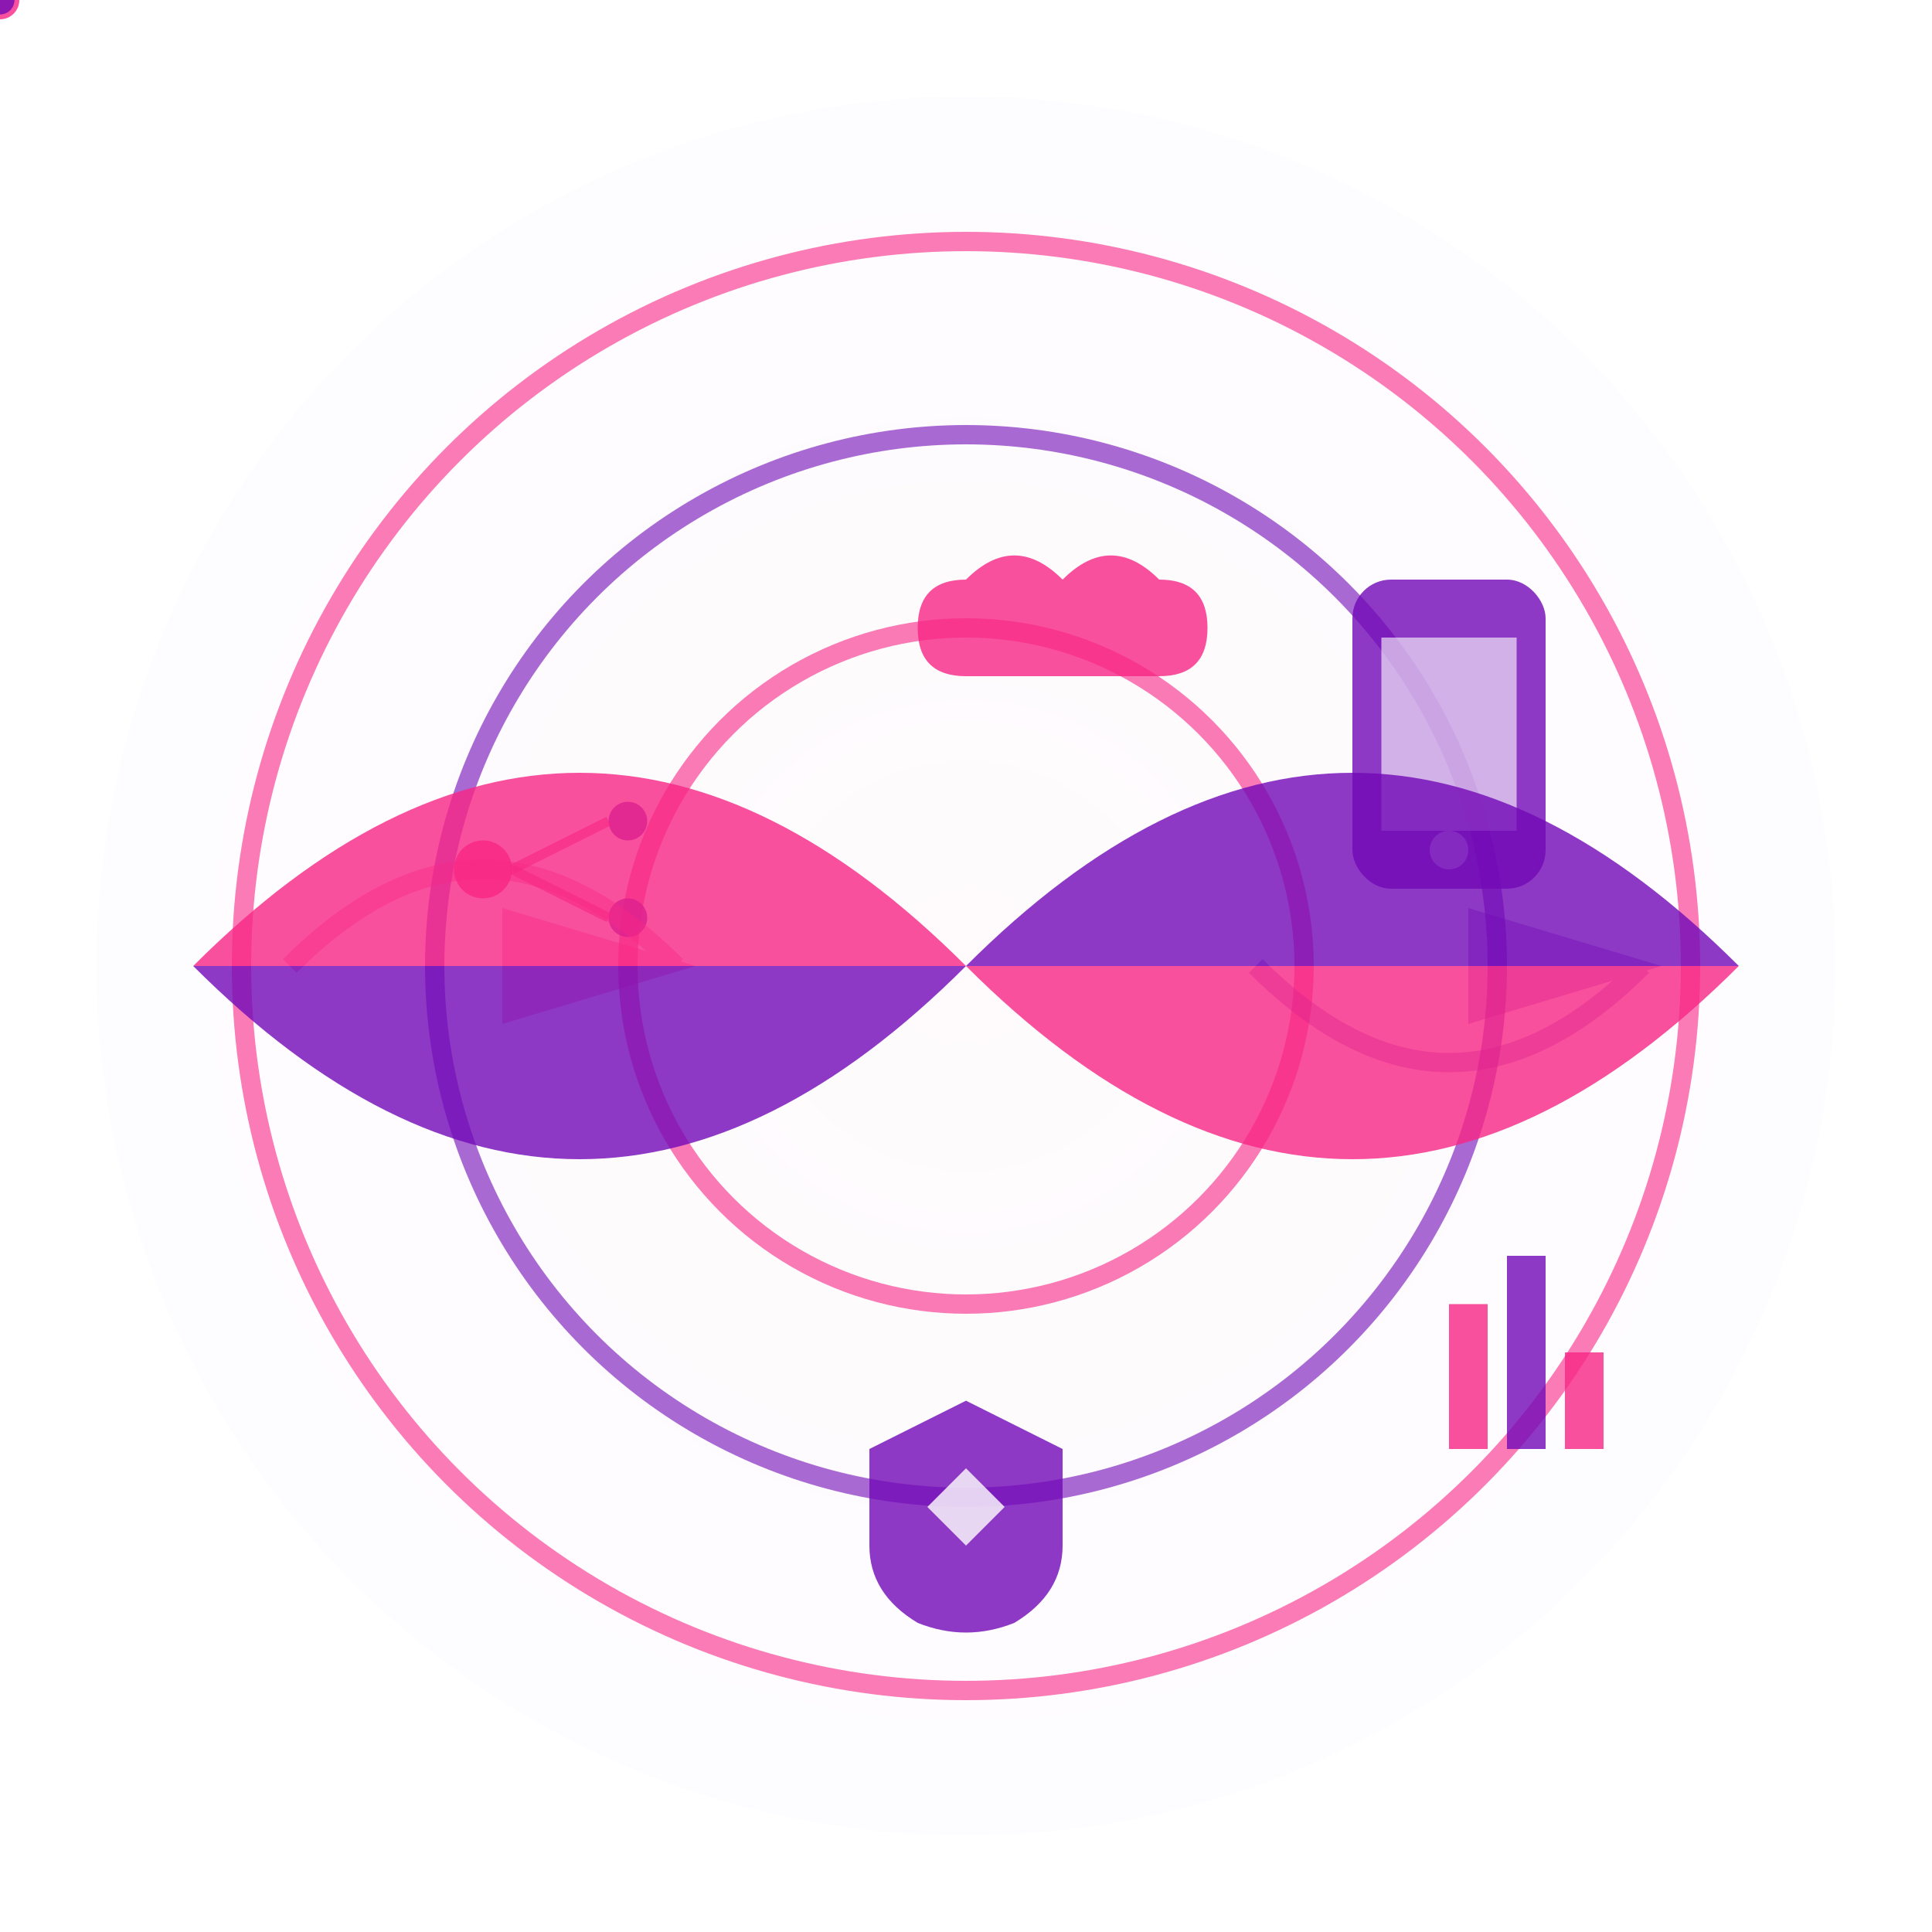
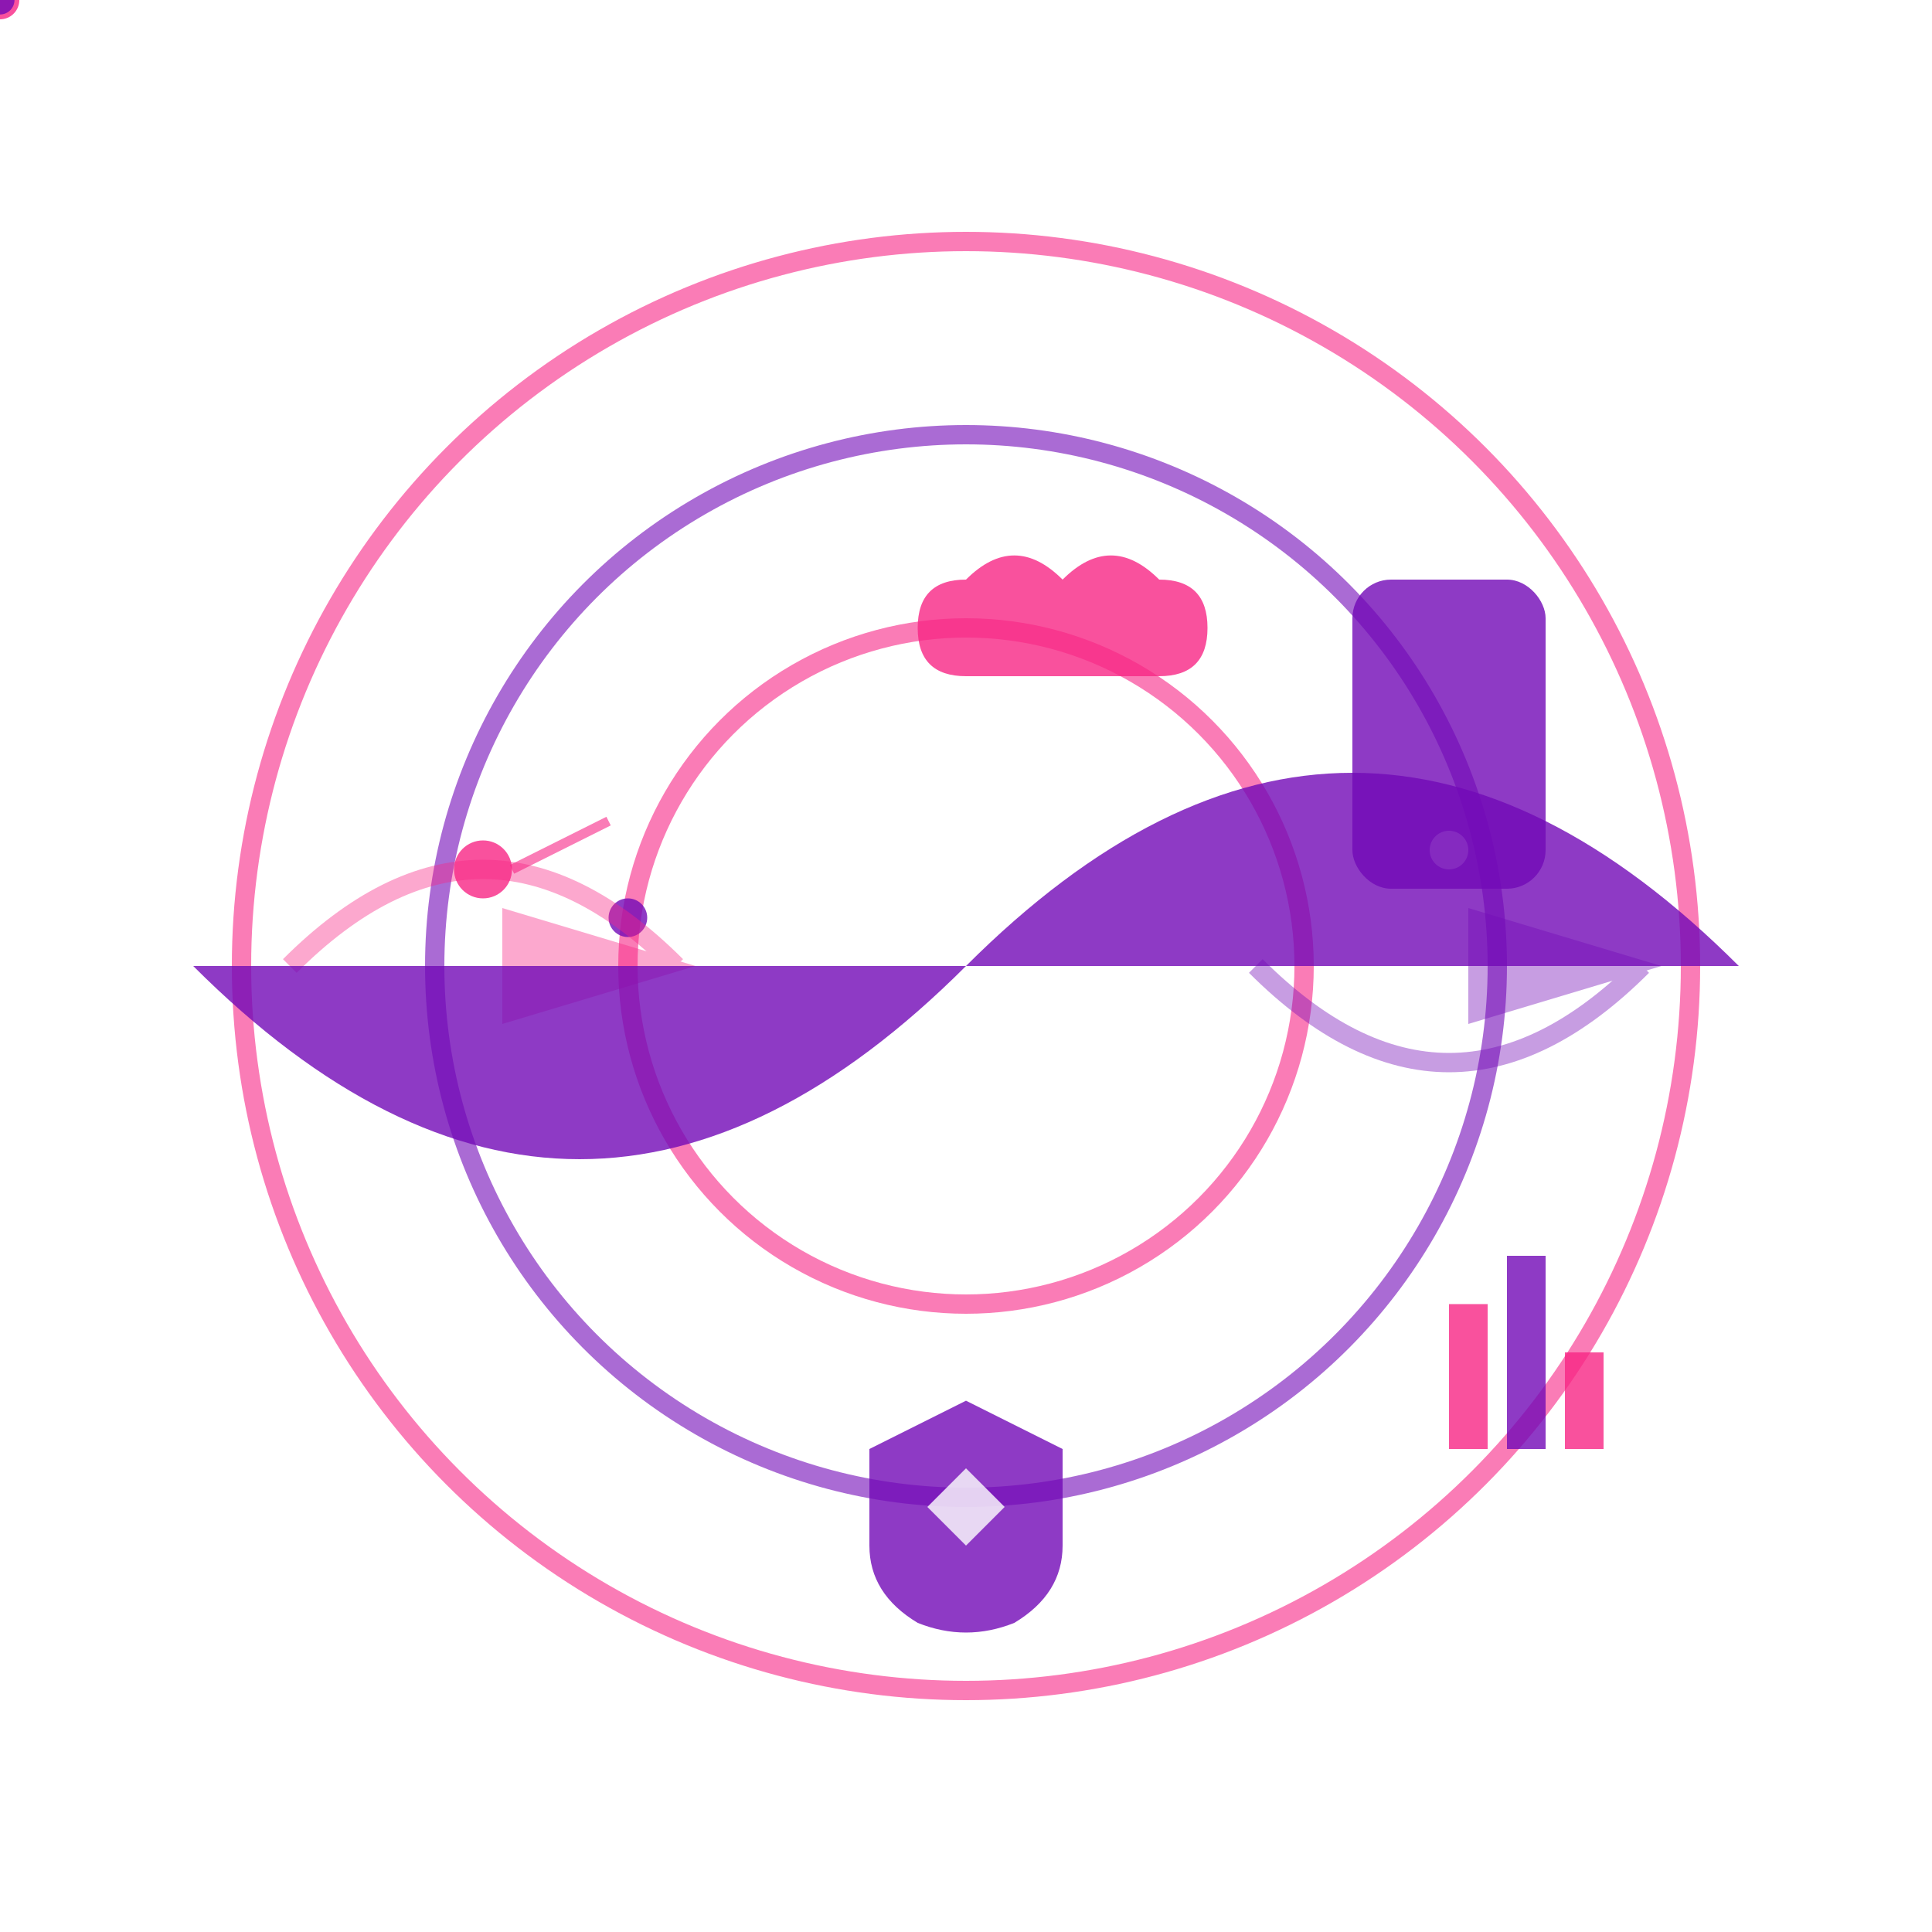
<svg xmlns="http://www.w3.org/2000/svg" width="200" height="200" viewBox="0 0 200 200" fill="none">
-   <circle cx="100" cy="100" r="90" fill="url(#digitalBg)" opacity="0.1" />
  <g id="digitalLayers">
    <circle cx="100" cy="100" r="75" stroke="#f72585" stroke-width="2" fill="none" opacity="0.6">
      <animate attributeName="stroke-dasharray" values="0,471;471,0" dur="4s" repeatCount="indefinite" />
    </circle>
    <circle cx="100" cy="100" r="55" stroke="#7209b7" stroke-width="2" fill="none" opacity="0.6">
      <animate attributeName="stroke-dasharray" values="0,345;345,0" dur="3s" repeatCount="indefinite" />
    </circle>
    <circle cx="100" cy="100" r="35" stroke="#f72585" stroke-width="2" fill="none" opacity="0.6">
      <animate attributeName="stroke-dasharray" values="0,220;220,0" dur="2s" repeatCount="indefinite" />
    </circle>
  </g>
  <g id="serviceIcons">
    <g transform="translate(80, 40)">
      <path d="M15 25 Q15 20 20 20 Q25 15 30 20 Q35 15 40 20 Q45 20 45 25 Q45 30 40 30 L20 30 Q15 30 15 25" fill="#f72585" opacity="0.8">
        <animateTransform attributeName="transform" type="translate" values="0,0;0,-3;0,0" dur="3s" repeatCount="indefinite" />
      </path>
    </g>
    <g transform="translate(140, 60)">
      <rect x="0" y="0" width="20" height="32" rx="4" fill="#7209b7" opacity="0.8">
        <animate attributeName="opacity" values="0.8;1;0.8" dur="2.5s" repeatCount="indefinite" />
      </rect>
-       <rect x="3" y="6" width="14" height="20" fill="#ffffff" opacity="0.6" />
      <circle cx="10" cy="28" r="2" fill="#ffffff" opacity="0.6" />
    </g>
    <g transform="translate(150, 120)">
      <rect x="0" y="15" width="4" height="15" fill="#f72585" opacity="0.8">
        <animate attributeName="height" values="15;25;15" dur="2s" repeatCount="indefinite" />
        <animate attributeName="y" values="15;5;15" dur="2s" repeatCount="indefinite" />
      </rect>
      <rect x="6" y="10" width="4" height="20" fill="#7209b7" opacity="0.8">
        <animate attributeName="height" values="20;30;20" dur="2.2s" repeatCount="indefinite" />
        <animate attributeName="y" values="10;0;10" dur="2.2s" repeatCount="indefinite" />
      </rect>
      <rect x="12" y="20" width="4" height="10" fill="#f72585" opacity="0.8">
        <animate attributeName="height" values="10;20;10" dur="1.8s" repeatCount="indefinite" />
        <animate attributeName="y" values="20;10;20" dur="1.8s" repeatCount="indefinite" />
      </rect>
    </g>
    <g transform="translate(80, 140)">
      <path d="M20 5 L10 10 L10 20 Q10 25 15 28 Q20 30 25 28 Q30 25 30 20 L30 10 L20 5" fill="#7209b7" opacity="0.8">
        <animate attributeName="opacity" values="0.8;1;0.8" dur="3s" repeatCount="indefinite" />
      </path>
      <path d="M20 12 L16 16 L18 18 L20 20 L24 16 L20 12" fill="#ffffff" opacity="0.8" />
    </g>
    <g transform="translate(40, 80)">
      <circle cx="10" cy="10" r="3" fill="#f72585" opacity="0.8">
        <animate attributeName="r" values="3;5;3" dur="2s" repeatCount="indefinite" />
      </circle>
-       <circle cx="25" cy="5" r="2" fill="#7209b7" opacity="0.8" />
      <circle cx="25" cy="15" r="2" fill="#7209b7" opacity="0.8" />
      <line x1="13" y1="10" x2="23" y2="5" stroke="#f72585" stroke-width="1" opacity="0.6" />
-       <line x1="13" y1="10" x2="23" y2="15" stroke="#f72585" stroke-width="1" opacity="0.6" />
    </g>
  </g>
  <g id="transformationFlow" opacity="0.4">
    <path d="M30 100 Q50 80 70 100" stroke="#f72585" stroke-width="2" fill="none" marker-end="url(#arrowhead1)">
      <animate attributeName="stroke-dasharray" values="0,100;100,0" dur="3s" repeatCount="indefinite" />
    </path>
    <path d="M130 100 Q150 120 170 100" stroke="#7209b7" stroke-width="2" fill="none" marker-end="url(#arrowhead2)">
      <animate attributeName="stroke-dasharray" values="0,100;100,0" dur="3.5s" repeatCount="indefinite" />
    </path>
  </g>
  <g id="dataParticles">
    <circle r="2" fill="#f72585" opacity="0.8">
      <animateMotion dur="4s" repeatCount="indefinite">
-         <path d="M20 100 Q60 60 100 100 Q140 140 180 100" />
-       </animateMotion>
+         </animateMotion>
      <animate attributeName="opacity" values="0;0.8;0" dur="4s" repeatCount="indefinite" />
    </circle>
    <circle r="1.5" fill="#7209b7" opacity="0.8">
      <animateMotion dur="3.5s" repeatCount="indefinite">
        <path d="M180 100 Q140 60 100 100 Q60 140 20 100" />
      </animateMotion>
      <animate attributeName="opacity" values="0;0.8;0" dur="3.5s" repeatCount="indefinite" />
    </circle>
  </g>
  <defs>
    <radialGradient id="digitalBg" cx="50%" cy="50%" r="50%">
      <stop offset="0%" stop-color="#f72585" stop-opacity="0.2" />
      <stop offset="100%" stop-color="#7209b7" stop-opacity="0.1" />
    </radialGradient>
    <marker id="arrowhead1" markerWidth="10" markerHeight="10" refX="9" refY="3" orient="auto">
      <polygon points="0 0, 10 3, 0 6" fill="#f72585" />
    </marker>
    <marker id="arrowhead2" markerWidth="10" markerHeight="10" refX="9" refY="3" orient="auto">
      <polygon points="0 0, 10 3, 0 6" fill="#7209b7" />
    </marker>
  </defs>
</svg>